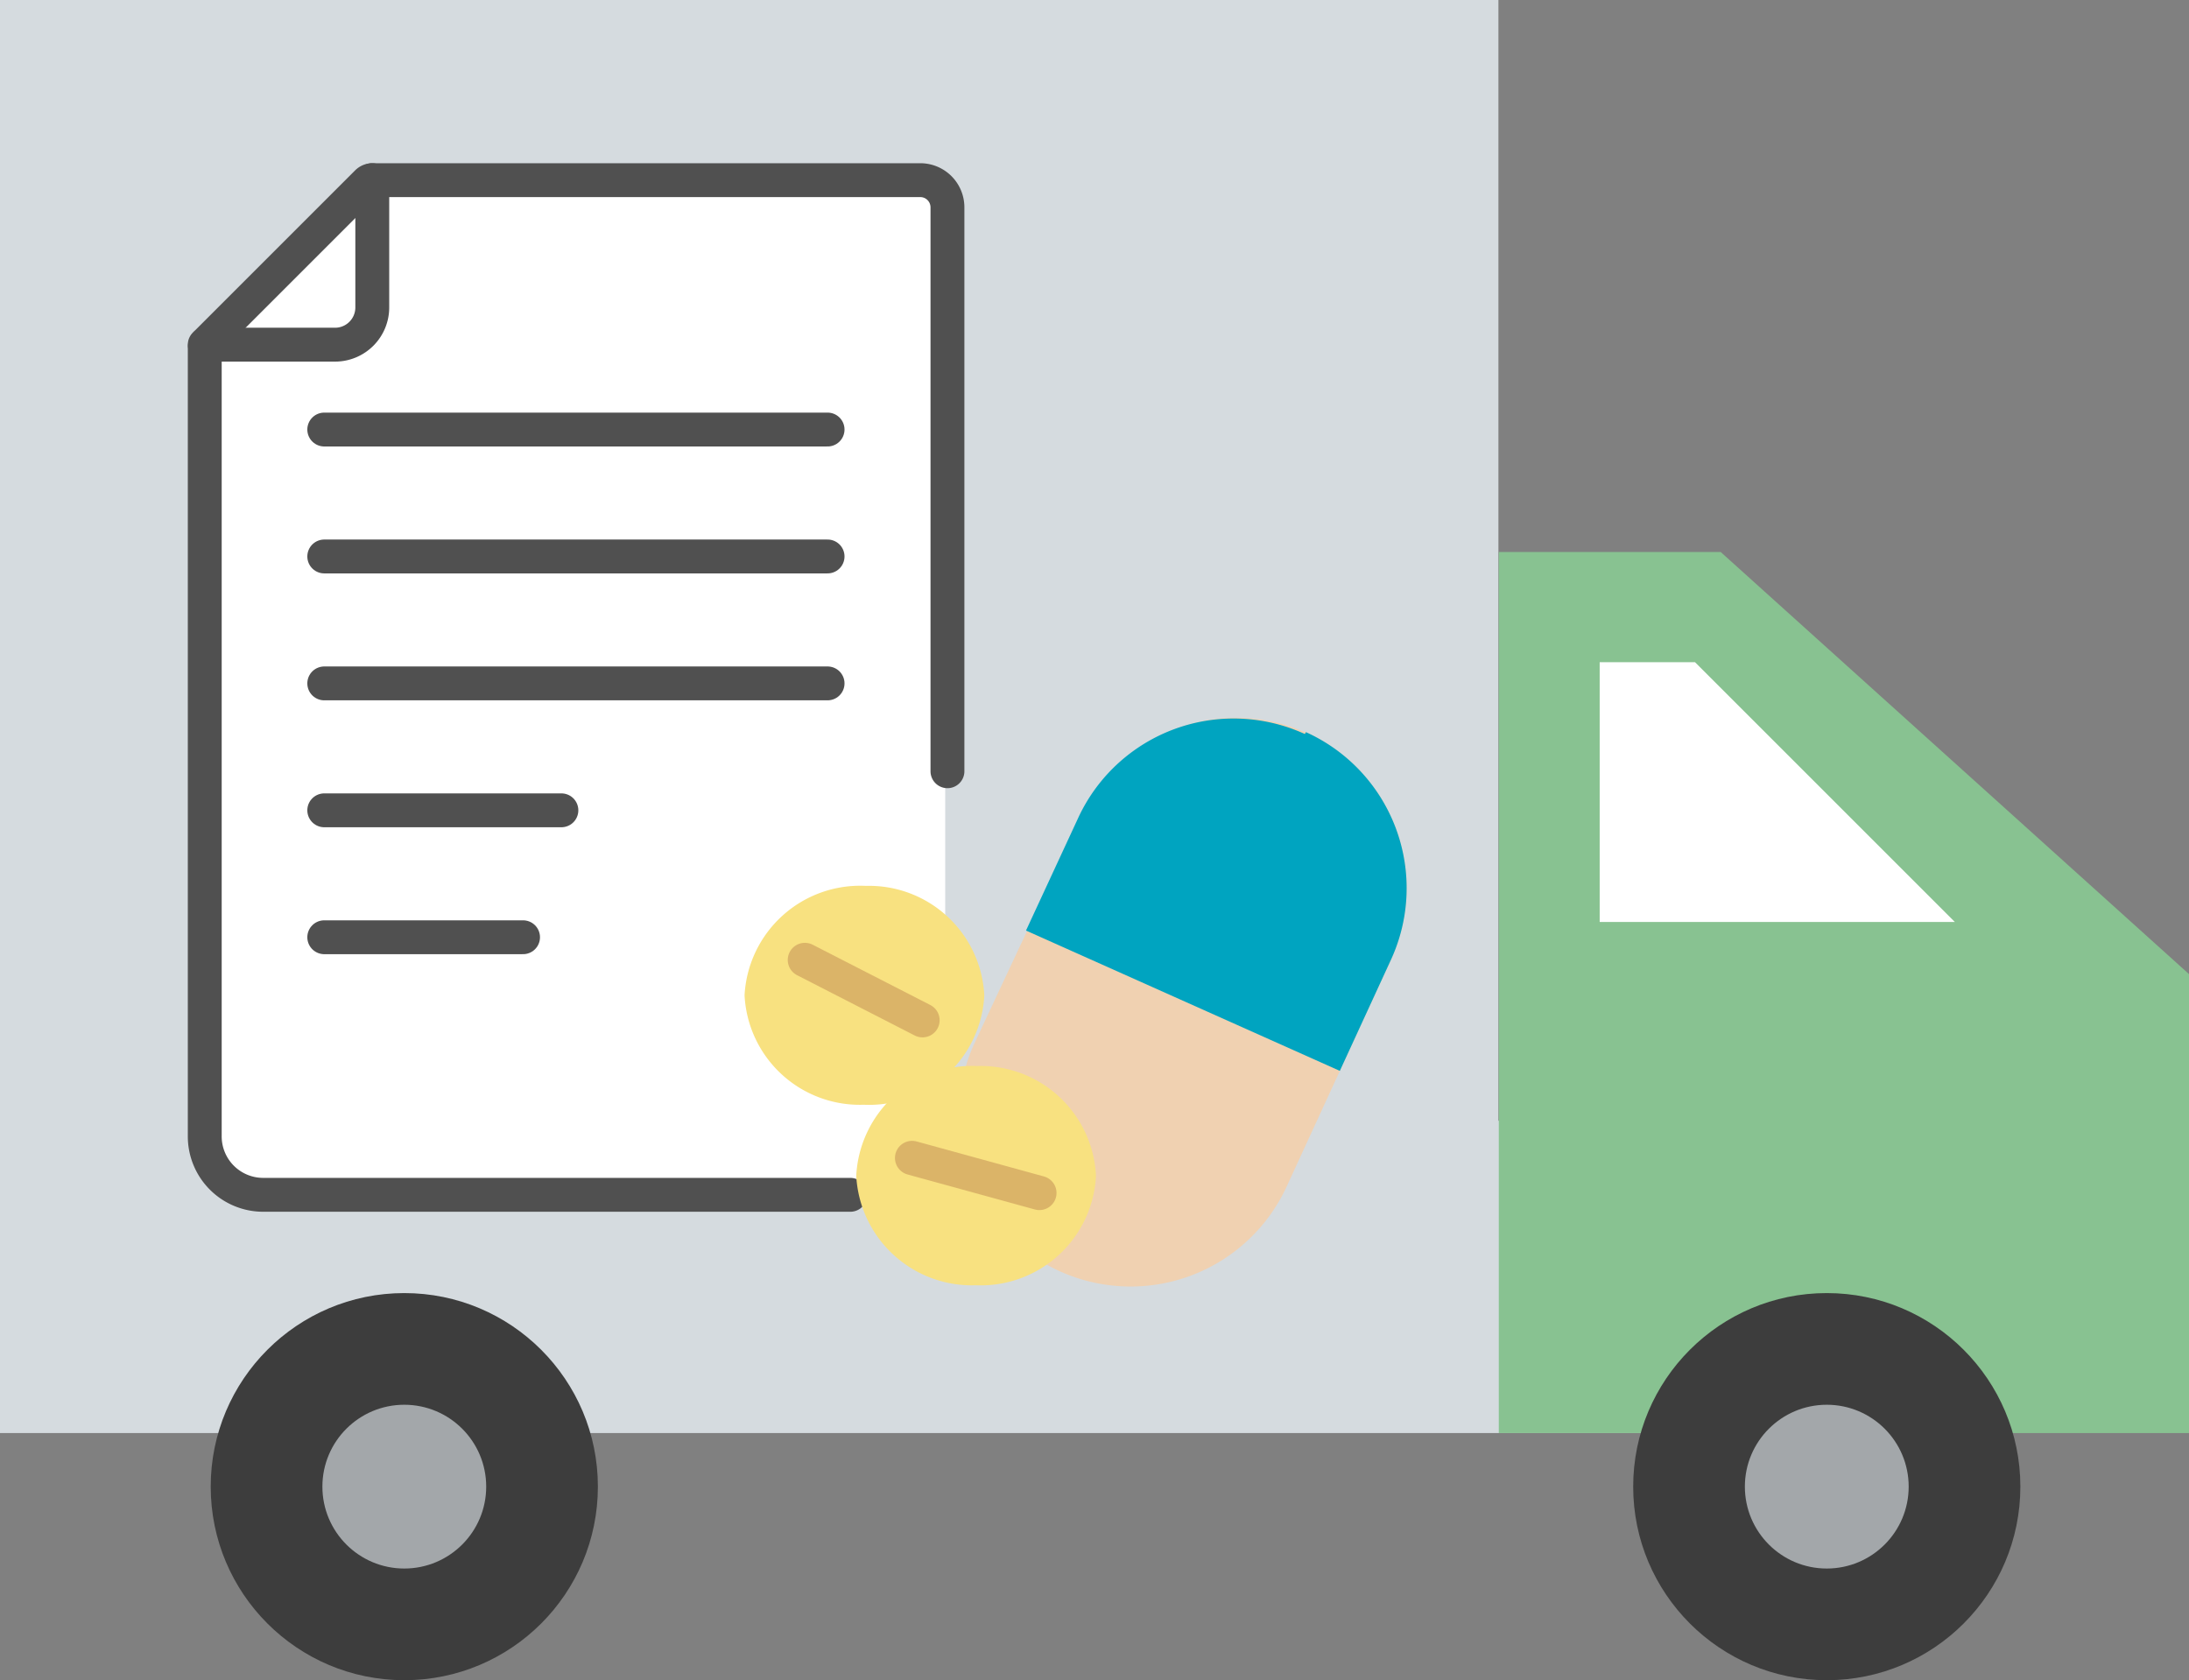
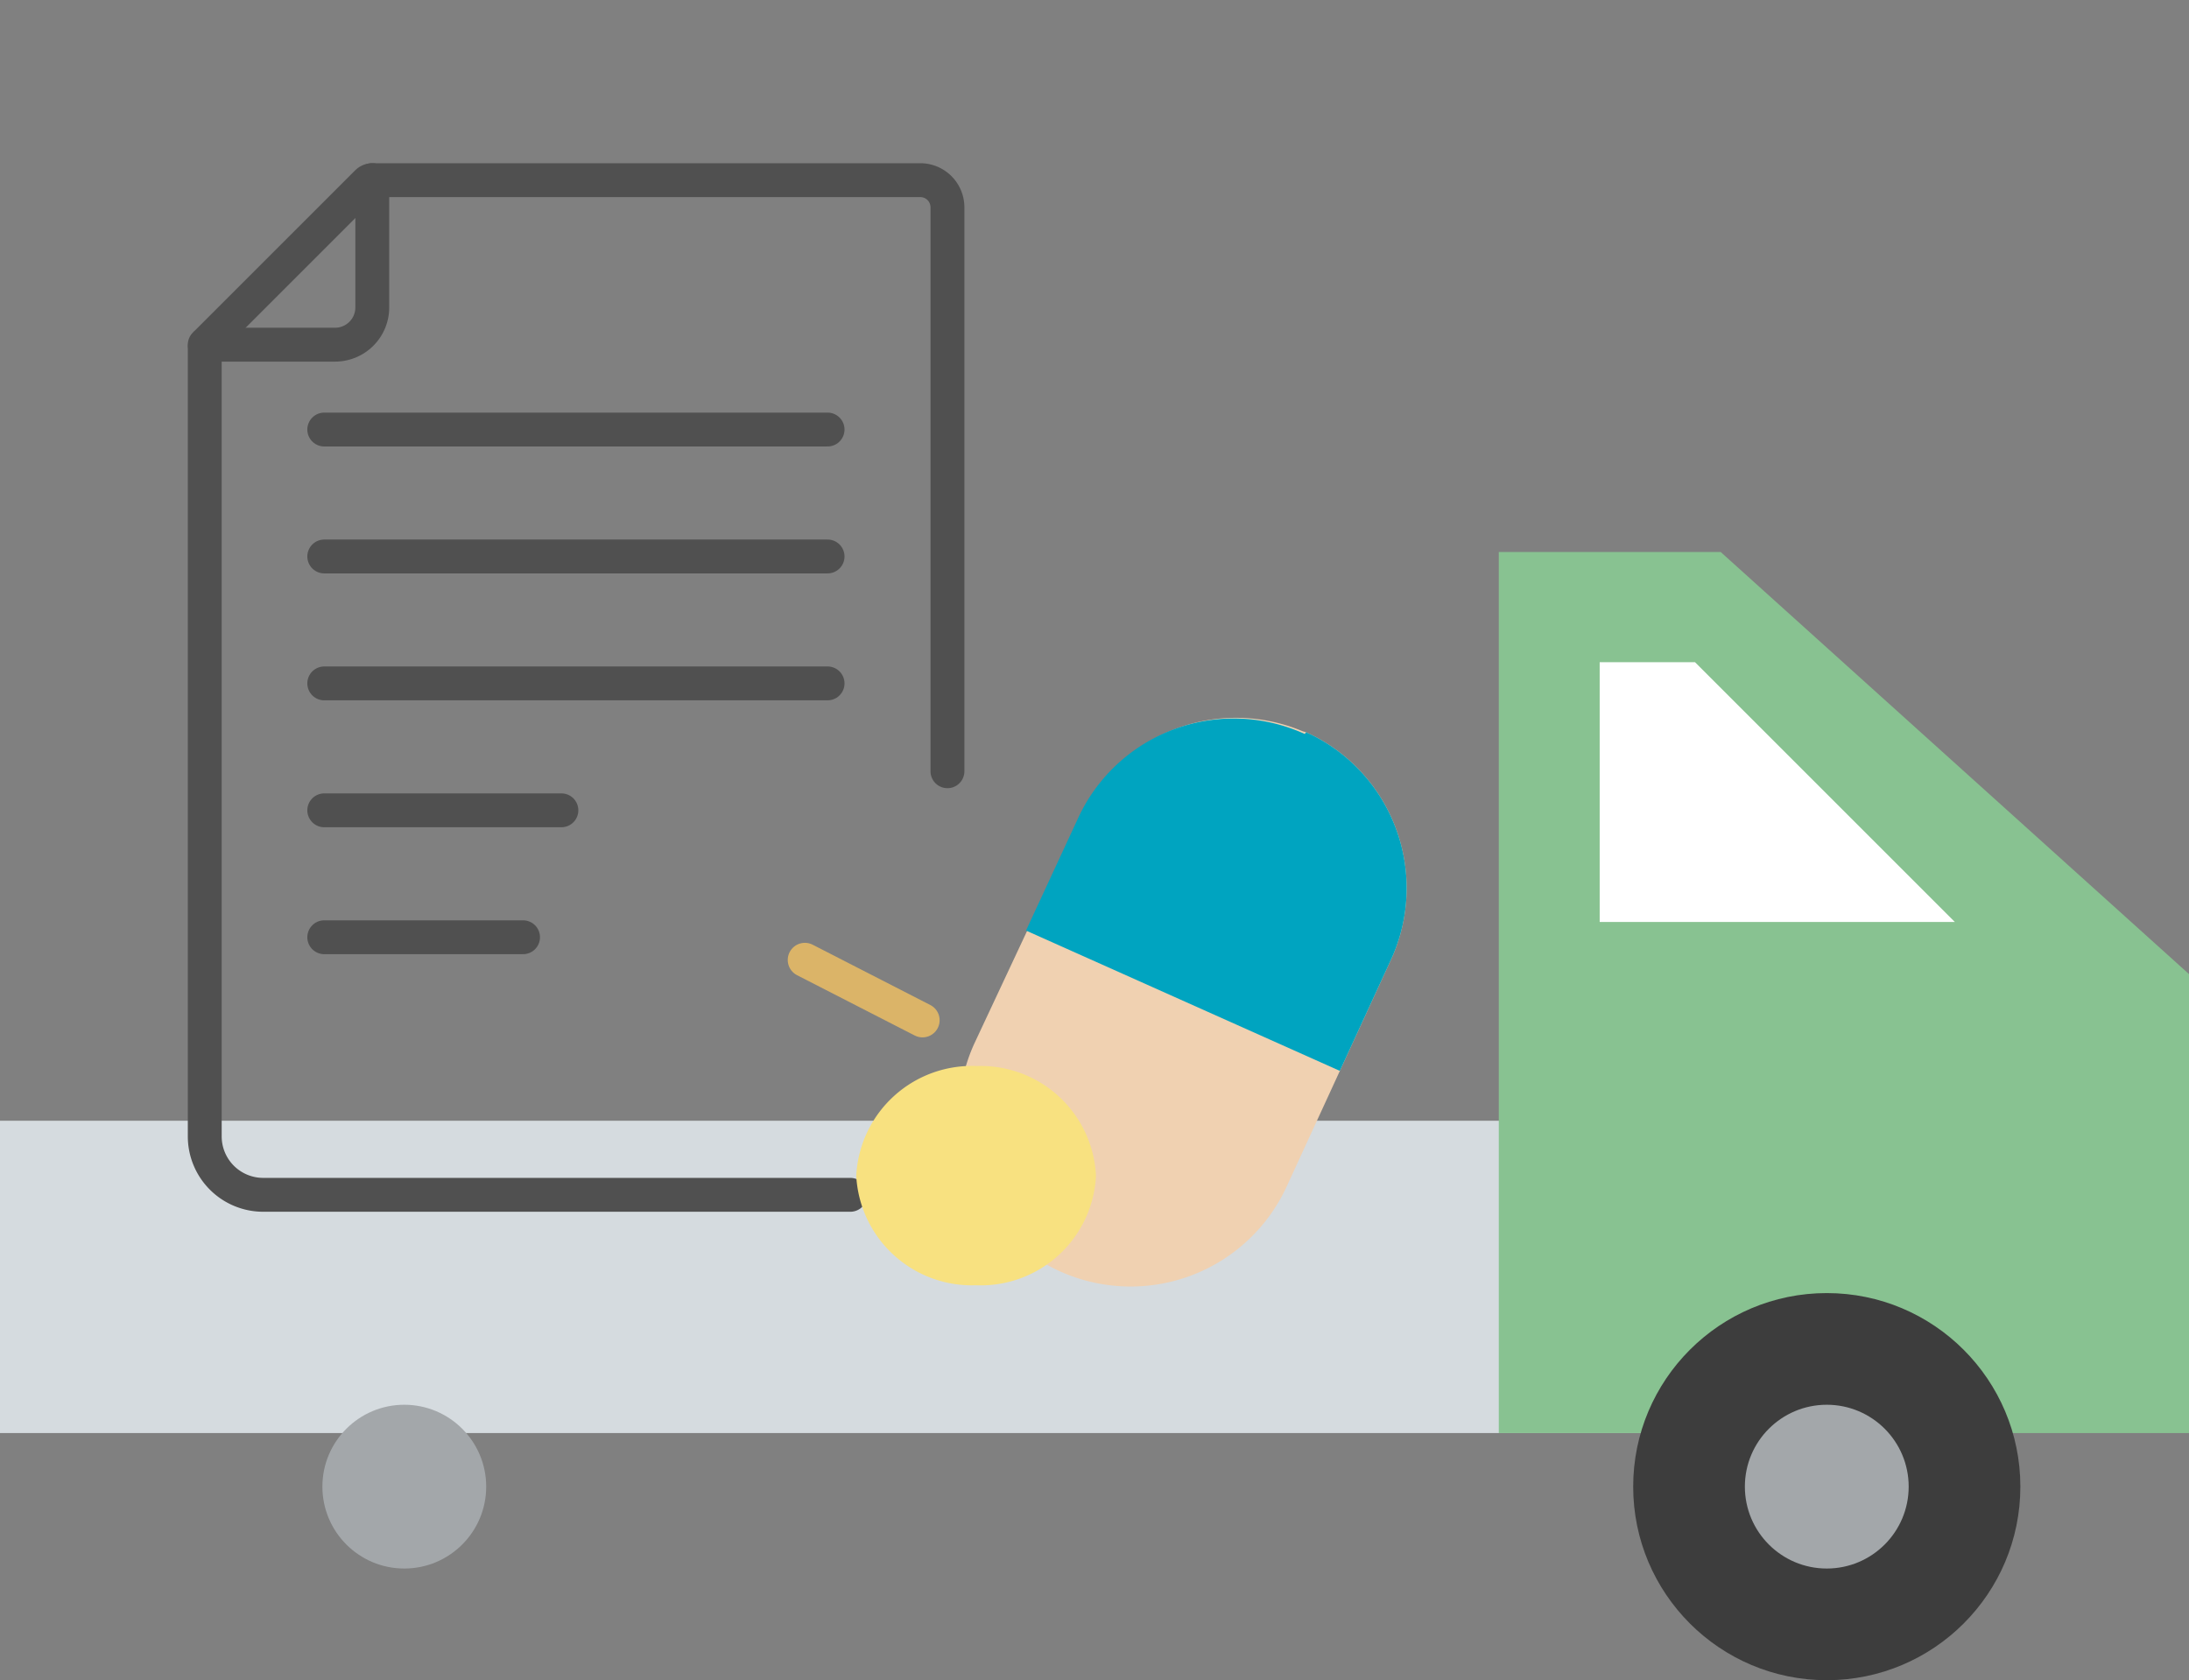
<svg xmlns="http://www.w3.org/2000/svg" viewBox="0 0 58.8 45.14">
  <rect x="0" y="0" width="58.8" height="45.14" fill="#808080" stroke="none" />
  <defs>
    <style>.cls-1{fill:#d5dbdf;}.cls-2{fill:#88c291;}.cls-3{fill:#fff;}.cls-4{fill:#3d3d3d;}.cls-5{fill:#a3a7aa;}.cls-10,.cls-6{fill:none;stroke-linecap:round;}.cls-6{stroke:#505050;stroke-linejoin:round;stroke-width:0.91px;}.cls-7{fill:#f0d1b1;}.cls-8{fill:#00a4c0;}.cls-9{fill:#f8e180;}.cls-10{stroke:#dbb468;stroke-miterlimit:10;stroke-width:0.92px;}</style>
  </defs>
  <g id="レイヤー_2" data-name="レイヤー 2">
    <g id="レイヤー_1-2" data-name="レイヤー 1">
      <g id="レイヤー_2-2" data-name="レイヤー 2">
        <g id="レイヤー_1-2-2" data-name="レイヤー 1-2">
-           <rect class="cls-1" width="40.25" height="30.89" />
          <rect class="cls-1" y="30.11" width="49.07" height="8.39" />
          <polygon class="cls-2" points="46.22 14.83 40.26 14.83 40.26 38.5 58.8 38.5 58.8 26.17 46.22 14.83" />
          <polygon class="cls-3" points="42.97 23.45 42.97 17.79 45.53 17.79 52.51 24.77 42.97 24.77 42.97 23.45" />
        </g>
      </g>
-       <circle class="cls-4" cx="10.86" cy="39.94" r="5.2" />
      <circle class="cls-5" cx="10.86" cy="39.94" r="2.2" />
      <circle class="cls-4" cx="49.07" cy="39.94" r="5.2" />
      <circle class="cls-5" cx="49.07" cy="39.94" r="2.2" />
-       <polygon class="cls-3" points="25.39 4.74 10.01 4.74 5.55 9.2 5.55 31.82 25.39 31.82 25.39 4.74" />
      <line class="cls-6" x1="8.71" y1="11.54" x2="22.23" y2="11.54" />
      <path class="cls-6" d="M22.84,32.1H7.08A1.57,1.57,0,0,1,5.5,30.52V9.35a.2.2,0,0,1,.06-.15l4.3-4.3A.2.2,0,0,1,10,4.84H24.72a.73.73,0,0,1,.73.73V20.72" />
      <path class="cls-6" d="M5.5,9.26H9a1,1,0,0,0,1-1V4.84" />
      <line class="cls-6" x1="8.71" y1="14.95" x2="22.23" y2="14.95" />
      <line class="cls-6" x1="8.71" y1="25.18" x2="14.05" y2="25.18" />
      <line class="cls-6" x1="8.71" y1="21.77" x2="15.08" y2="21.77" />
      <line class="cls-6" x1="8.71" y1="18.36" x2="22.23" y2="18.36" />
      <path class="cls-7" d="M35.08,19.67a4.6,4.6,0,0,1,2.29,6.1h0l-2.8,6.09a4.61,4.61,0,0,1-8.4-3.82L29,22A4.61,4.61,0,0,1,35,19.65l0,0" />
      <path class="cls-8" d="M35.08,19.67a4.6,4.6,0,0,1,2.29,6.1h0l-1.38,3L27.56,25l1.39-3a4.6,4.6,0,0,1,6.1-2.28h0" />
-       <path class="cls-9" d="M26.44,26.74a3.1,3.1,0,0,1-3.24,2.94A3.1,3.1,0,0,1,20,26.74a3.11,3.11,0,0,1,3.26-2.94h0A3.1,3.1,0,0,1,26.44,26.74Z" />
      <line class="cls-10" x1="21.62" y1="25.79" x2="24.78" y2="27.41" />
      <path class="cls-9" d="M29.44,31.59a3.1,3.1,0,0,1-3.23,2.94A3.11,3.11,0,0,1,23,31.59a3.11,3.11,0,0,1,3.24-2.95A3.1,3.1,0,0,1,29.44,31.59Z" />
-       <line class="cls-10" x1="24.5" y1="31.11" x2="27.92" y2="32.05" />
    </g>
  </g>
</svg>